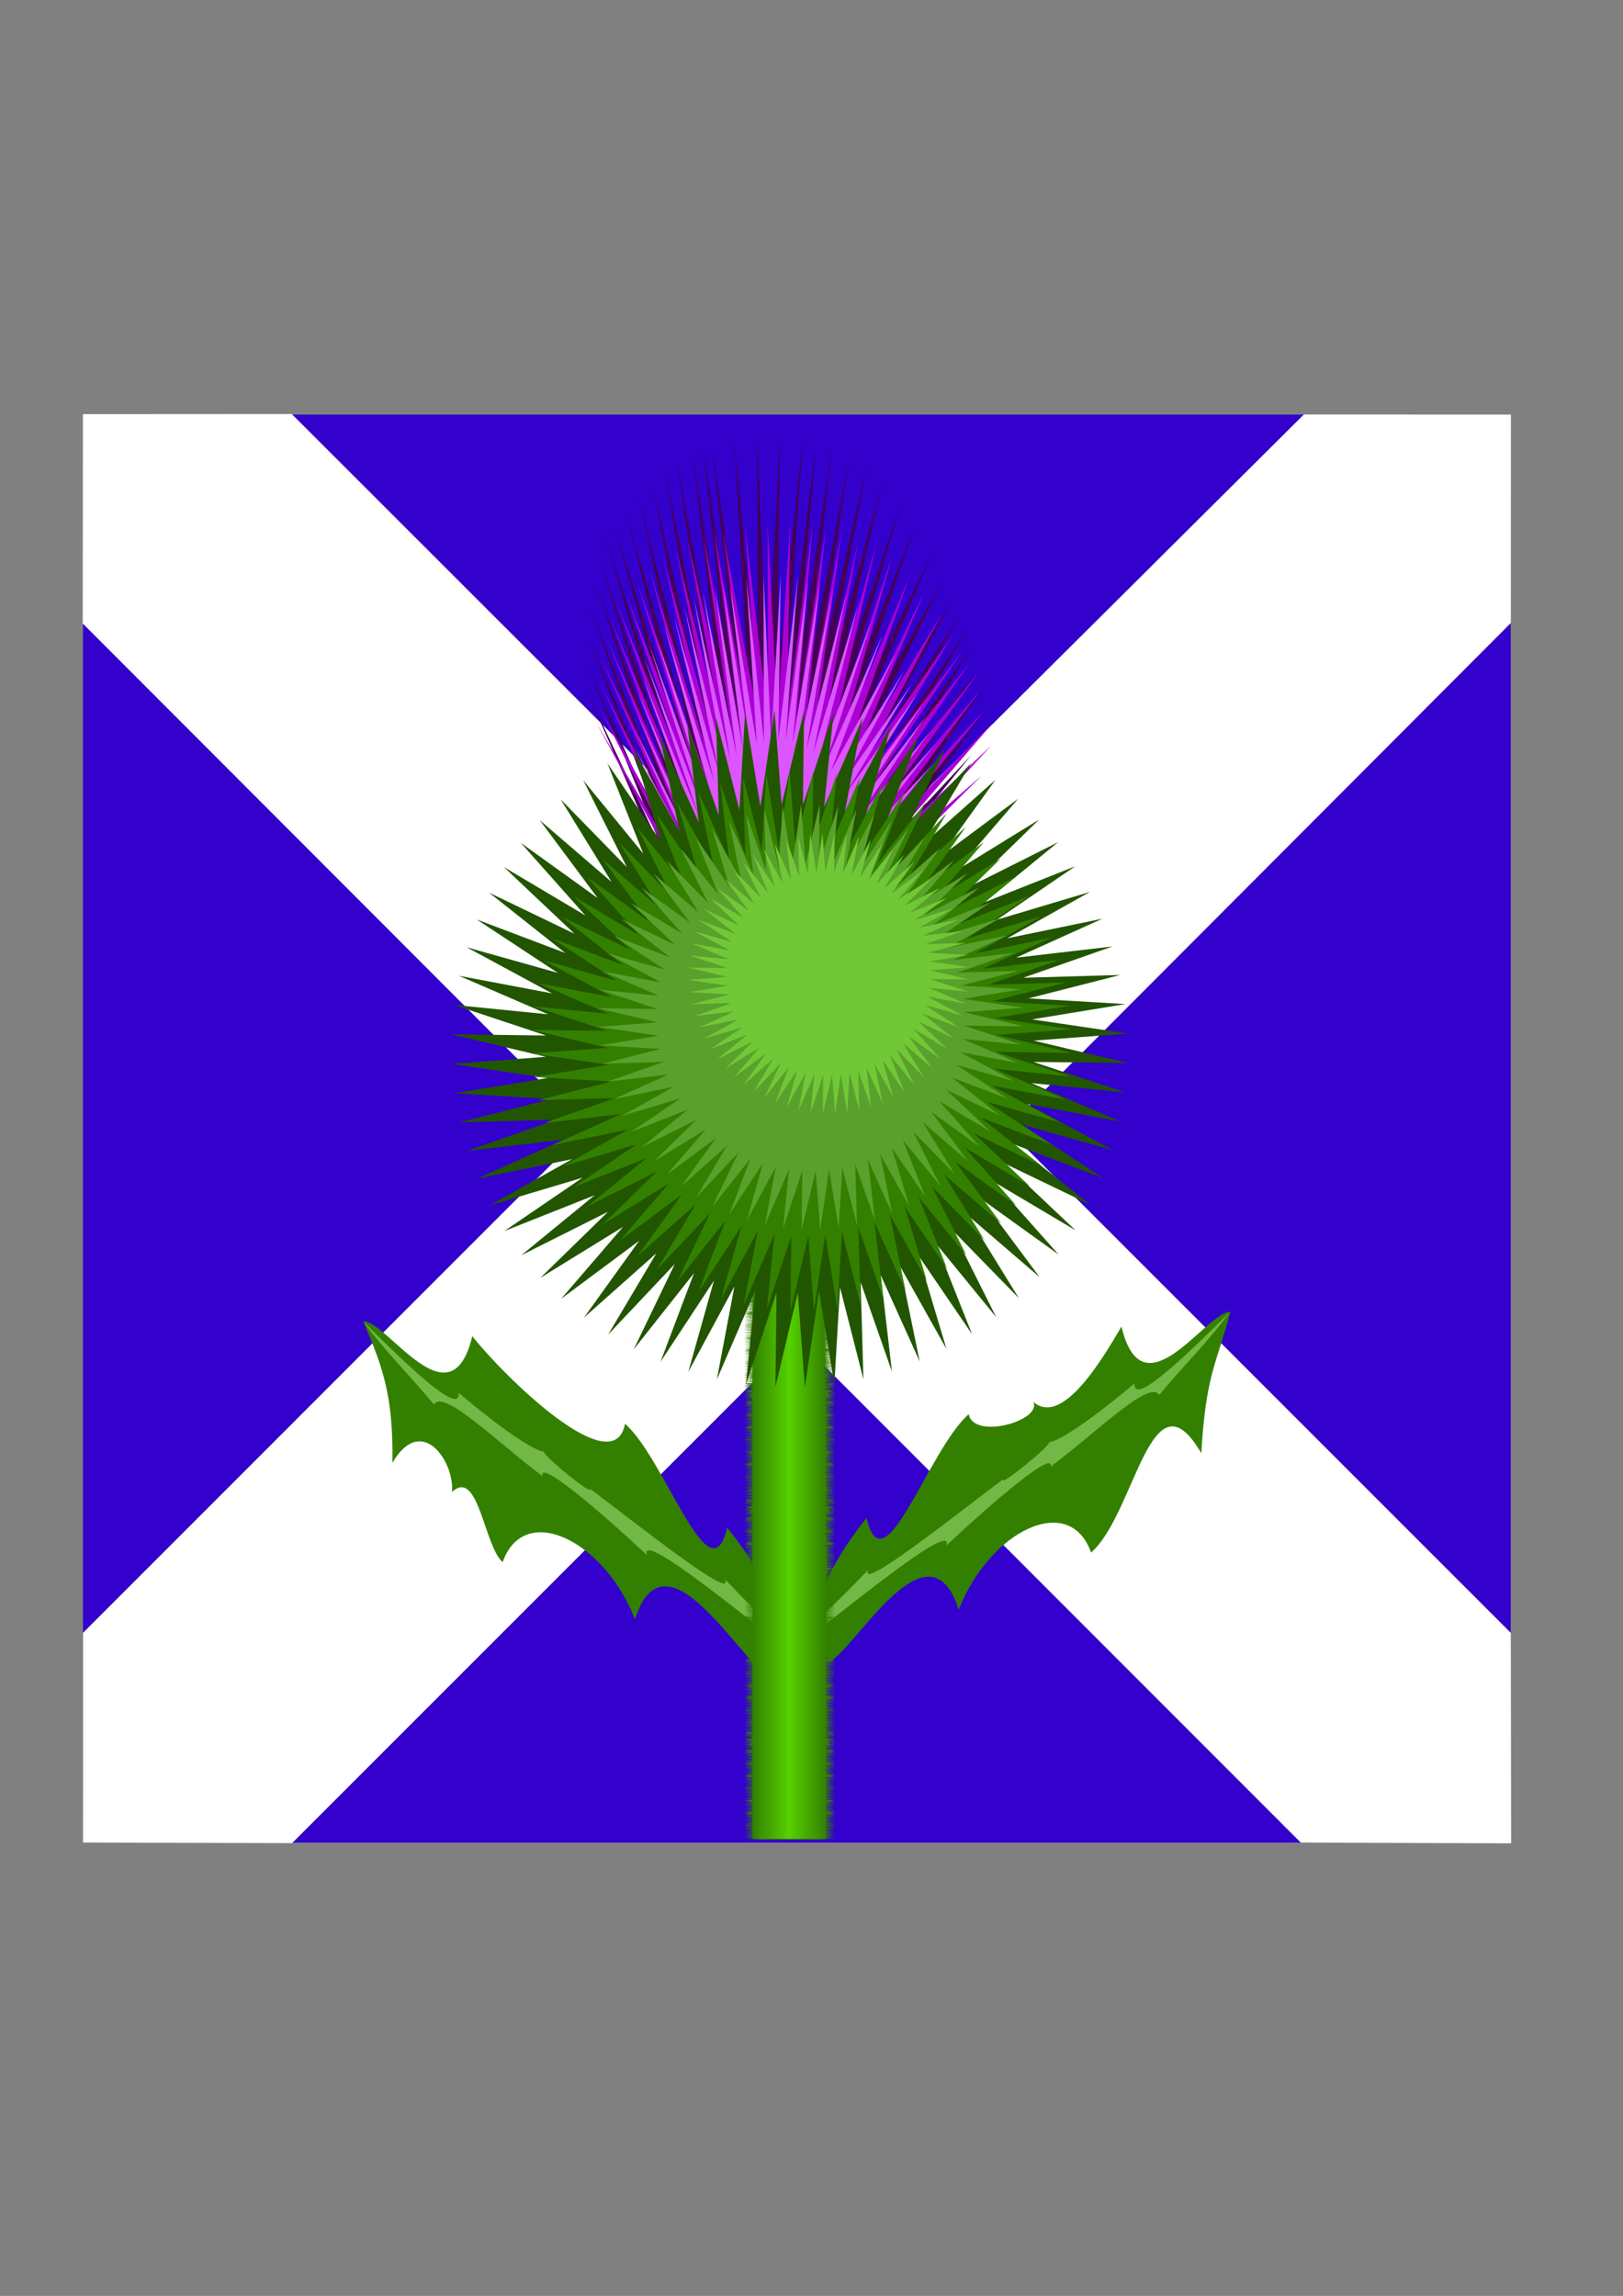
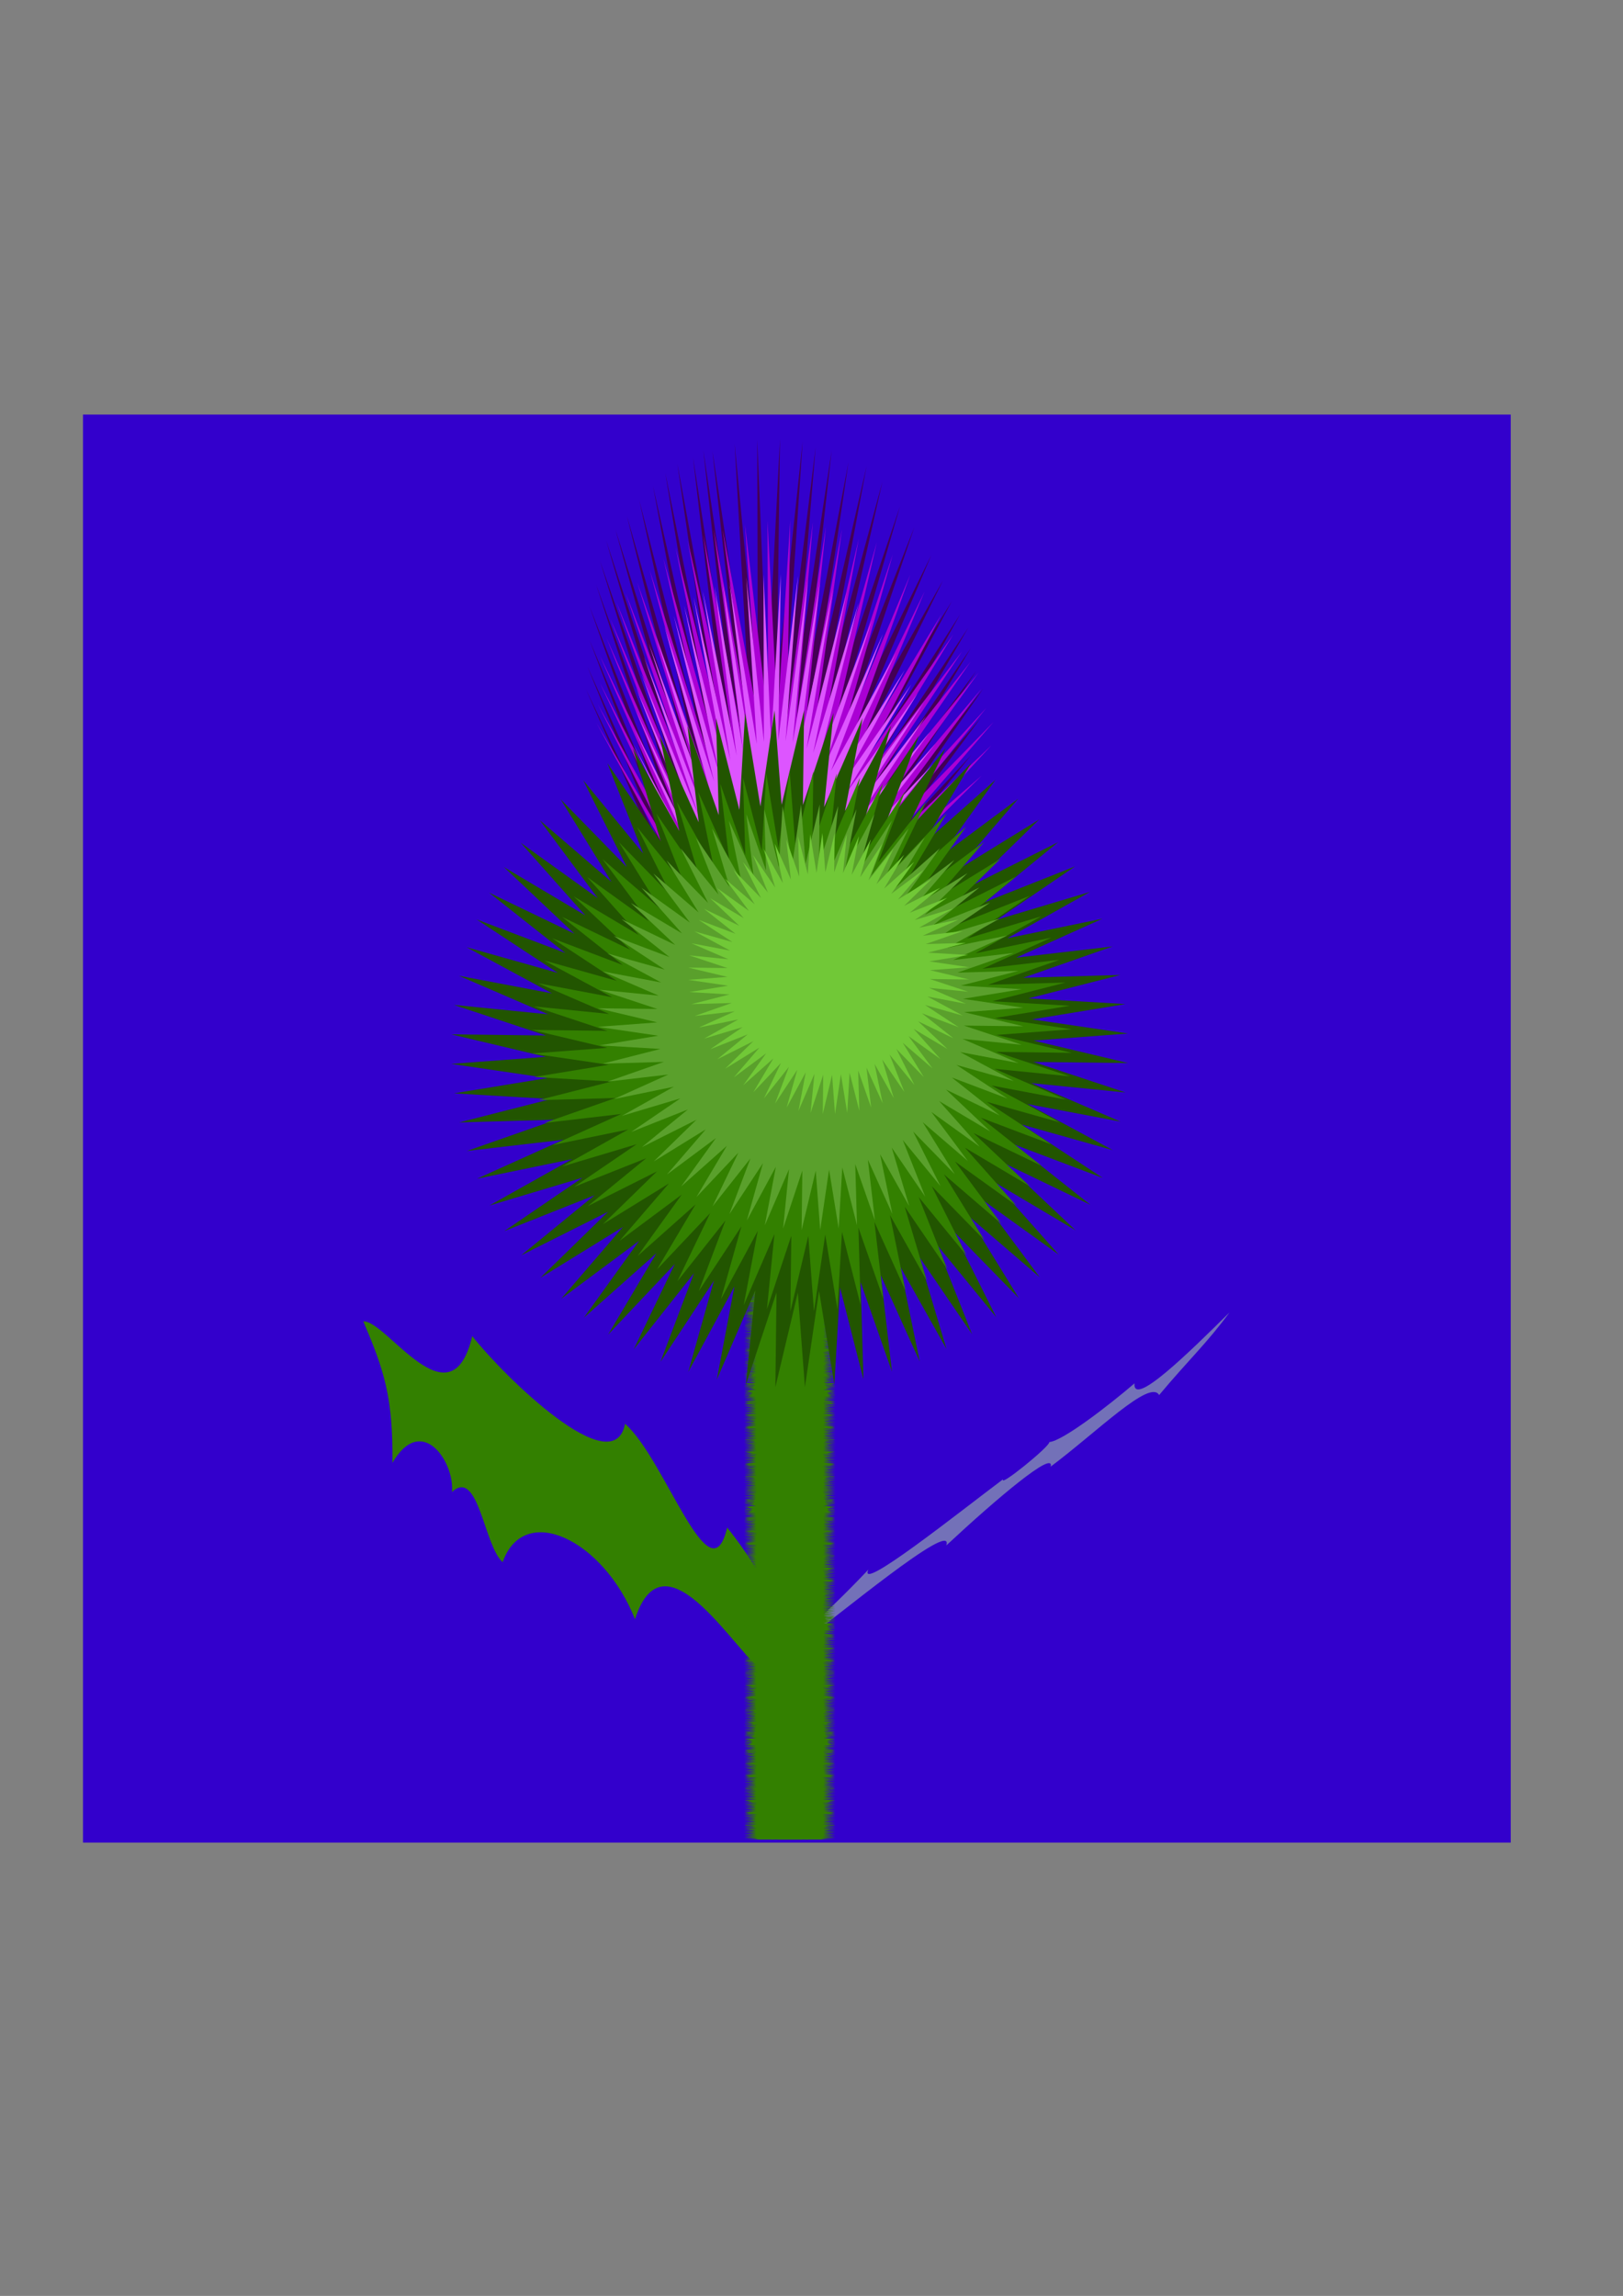
<svg xmlns="http://www.w3.org/2000/svg" viewBox="0 0 744.09 1052.4">
  <rect x="0" y="0" width="744.09" height="1052.4" fill="#808080" stroke="none" />
  <defs>
    <linearGradient id="a" y2="762.45" gradientUnits="userSpaceOnUse" x2="214.15" gradientTransform="matrix(.773 0 0 1 228.48 -35.941)" y1="762.45" x1="163.64">
      <stop offset="0" stop-color="#338000" />
      <stop offset=".5" stop-color="#56d100" />
      <stop offset="1" stop-color="#338000" />
    </linearGradient>
  </defs>
  <path d="M38.043 190.04h654.58v654.58H38.043l.003-654.58z" fill="#30c" />
-   <path d="M37.995 189.84l-.088 95.94 231.28 231.53-231.14 231.17-.011 96.14 95.881.23 231.39-231.41 231.06 231.18 96.44.32-.15-96.45-231.22-231.18 231.24-231.74.03-95.58-94.91-.02-232.49 231.22-231.53-231.41-95.785.06z" fill="#fff" />
-   <path d="M380.43 761.513c11.018-4.672 45.324-66.66 59.105-23.685 14.325-36.292 50.815-54.062 60.685-26.172 20.3-17.701 27.423-85.19 50.538-45.514 2.081-36.326 7.046-40.954 13.341-64.829-10.62-.639-40.09 48.182-49.952 6.752-8.608 14.714-27.182 46.24-40.462 34.47 4.378 8.609-27.303 17.65-29.565 5.699-18.452 16.095-38.96 81.235-46.835 47.569-21.267 26.69-30.135 50.487-16.855 65.71z" fill="#338000" />
  <path d="M370.794 750.184c9.887-6.52 67.048-54.528 63.068-41.792 22.977-21.414 49.71-43.994 47.827-36.11 21.268-15.906 45.549-40.307 49.728-32.812 13.738-16.406 21.811-23.66 32.25-37.855-18.763 18.582-44.417 43.709-43.544 32.493-11.433 9.826-32.942 26.474-39.038 26.888.423 1.882-23.452 21.224-21.155 17.036-19.333 14.463-67.126 52.612-61.799 41.43-21.923 23.236-32.276 29.66-27.337 30.722z" fill-opacity=".442" fill="#c5ff9e" />
  <path d="M350.243 765.908c-11.026-4.672-45.332-66.652-59.113-23.685-14.325-36.292-50.806-54.062-60.684-26.172-8.557-7.46-11.061-43.398-23.228-32.147 1.278-13.816-13.936-36.318-27.311-13.367.388-30.16-3.955-42.802-13.332-64.829 10.62-.639 40.082 48.182 49.943 6.752 14.67 18.6 64.812 67.688 70.036 40.169 18.452 16.095 38.951 81.235 46.826 47.569 21.267 26.69 30.135 50.487 16.863 65.71z" fill="#338000" />
-   <path d="M359.638 754.57c-9.895-6.528-67.057-54.536-63.068-41.8-22.985-21.414-49.71-43.994-47.836-36.11-21.259-15.906-45.54-40.307-49.719-32.812-13.737-16.406-21.81-23.66-32.25-37.855 18.754 18.582 44.417 43.709 43.544 32.492 11.433 9.827 32.933 26.474 39.03 26.889-.424 1.89 23.451 21.224 21.163 17.036 19.333 14.463 67.118 52.611 61.799 41.43 21.923 23.235 32.267 29.66 27.337 30.73z" fill-opacity=".442" fill="#c5ff9e" />
  <path d="M347.299 577.188l-5.984.069 6.114.613-3.92-.173-2.09-.078 5.673.847-5.984-.337 5.733.95-5.776-.26 5.612.873-5.57-.337 5.484.958-5.483.018 5.466.613-5.302.13 5.362.491-1.96.147-3.359.043 1.209.121-1.295.104 3.592.13 1.166.112-.691.043-1.788-.087-2.09-.069 1.883.277-1.96.112 4.17.224.709.095-.881.044-4.231-.234 1.96.329-1.856.069 2.193.112 1.399.095 1.036.173-2.107.017-2.668-.121.88.13-.854.017 1.476.086 3.091.484-1.234.026-3.316-.19 1.373.233-1.14.026h1.313l3.937.69-5.483.026 3.506.38-3.299.043 2.504.25-2.547.07.44.043-.293-.009 3.773.562-1.416.103-2.668-.146 1.442.233-1.321.103 2.573.104 1.287.199-2.021.12-2.003-.086.958.147-.682.043 1.433.07 2.004.319-1.943.077-1.727-.103.768.13-.664.025 1.191.06 1.9.337-3.212.026 5.086.32.31.051-5.38.026 2.125.234-1.89.043h2.356l2.876.32-5.302.146 5.362.484-5.405.405 5.535.216-5.449.07 1.503.146-1.477.086 5.025.285.415.044-.397.008-2.876-.147-2.09-.069 2.15.32-2.356.086 2.193.121 2.685.173.544.069-.622.017-4.904-.276 1.84.302-1.857.017 3.169.207 2.141.346-.786.017-4.55-.207 1.753.276-1.477.035h1.71l3.626.561-5.57-.328 5.484.958-5.483.026 5.466.605-5.302.138 5.362.483-5.405.406 5.535.225-5.423.302 5.647.302-5.776.225 2.193.112 1.209.078-3.299.043 1.71.172-1.934.018 5.086.32.457.051-3.126-.138-2.09-.078 2.902.44-2.979.07 3.497.017 2.254.337-5.984-.337 5.733.932-5.776-.25 5.612.863-5.57-.319 5.484.941-5.483.035 5.466.604-5.302.138 5.362.492-5.405.39 5.535.224-5.423.319 3.877.199-3.903.043 1.943.19-2.046.095 2.193.095 2.331.164-2.228-.104-2.09-.069 2.047.302-2.374.018 4.291.276 1.71.242-5.984-.328 2.625.423-2.392.051 2.79.018 2.71.44-5.776-.25 5.612.855-5.57-.32 5.484.95-5.483.026 5.466.613-5.302.13 5.362.5-5.405.389 5.535.216-5.423.328 5.647.285-2.21.086-3.463.052.69.069-.793.026 2.193.12.267.018 2.418.242-1.209.017-1.373-.078-2.09-.069 1.089.164-1.416.009 2.521.147 2.685.406-1.019.017-4.17-.216 1.692.276-1.459.026h1.684l3.816.63-5.776-.267 5.612.872-5.57-.32 5.484.95-5.483.026 5.466.605-5.302.138 5.362.483-5.405.406 5.535.225-5.423.302 5.647.302-5.776.225 1.13.051-1.027.018 3.17.32-3.394.034.578.026 3.627.552-2.228.026-1.96-.095.812.13-.579.008h.665l4.835.795-5.776-.268 5.612.872-5.57-.32 5.484.95-5.483.026 5.466.596-5.302.147 5.362.483-5.405.406 5.535.216-5.423.311 3.937.216-3.963.043 1.883.19-1.986.078 2.193.112 2.478.164-2.375-.12-2.09-.07 2.064.302-2.391.026 4.352.285 1.649.242-5.984-.337 2.625.423-2.392.06h2.772l2.728.45-5.776-.26 5.612.873-5.57-.32 5.484.95-5.483.026 5.466.613-5.302.13 5.362.483-5.405.406 5.535.216-5.423.31 5.647.303-2.08.078-3.593.051.605.06-.708.027 2.193.12 2.642.277h-1.27l-1.269-.06-2.09-.07 1.028.147-1.355.009 2.435.164 2.71.388-1.018.035-4.11-.233 1.727.285-1.494.034h1.727l3.773.622-5.776-.259 5.612.872-5.57-.337 5.484.967-5.483.026 5.466.596-5.302.13 5.362.5-5.405.406 5.535.216-3.782.225-1.667.008.484.043-.458.035 1.537.086 2.737.277-1.209.043-.898-.043-2.09-.078 1.21.181-1.416.052 2.193.121.647.043 1.494.216-2.21.035-2.228-.139.837.139-.854.008 1.416.087 2.961.483-2.4.06-2.003-.086.777.112-.5.018h.578l4.757.742-5.57-.336 5.484.958-5.483.017 5.466.613-5.302.13 5.362.492-1.96.147-3.359.043 1.209.12-1.295.104 3.592.13 1.166.112-.691.043-1.788-.086-2.09-.069 1.883.276-1.96.113 4.17.224.709.104-.881.043-4.231-.233 1.96.32-1.856.068 2.193.121 1.399.086 1.036.173-2.107.017-2.668-.12.88.13-.854.016 1.476.087 3.091.483-1.234.026-3.316-.19 1.373.233-1.14.035h1.313l3.937.682-5.483.026 3.506.38-3.299.043 2.504.25-2.547.07.44.043-.293-.009 3.773.561-1.416.104-2.668-.147 1.442.233-1.321.104 2.573.103 1.287.208-2.021.112-2.003-.086.958.146-.682.044 1.433.069 2.004.32-1.943.077-1.727-.104.768.13-.664.034 1.191.052 1.9.337-3.212.026 5.086.328.31.043-5.38.026 2.125.233-1.89.043h2.356l2.876.32-5.302.147 5.362.483-5.405.406 5.535.216-5.449.078 1.503.138-1.477.095 5.025.276.415.043-.397.009-2.876-.138-2.09-.078 2.15.32-2.356.086 2.193.12 2.685.173.544.07-.622.017-4.904-.277 1.84.311-1.857.009 3.169.207 2.141.345-.786.018-4.55-.208 1.753.277-1.477.034h1.71l3.626.57-5.57-.337 5.484.959-5.483.026 5.466.604-5.302.138 5.362.484-5.405.406 5.535.224-5.423.302 5.647.303-5.776.224 2.193.112 1.209.078-3.299.043 1.71.173-1.934.017 5.086.32.457.06-3.126-.147-2.09-.077 2.902.44-2.979.07 3.497.016 2.254.337-5.984-.337 5.733.933-5.776-.25 5.612.863-5.57-.32 5.484.942-5.483.034 5.466.605-5.302.138 5.362.492-5.405.389 5.535.224-5.423.32 3.877.198-3.903.052 1.943.181-2.046.095 2.193.095 2.331.164-2.228-.103-2.09-.07 2.047.303-2.374.017 4.291.276 1.71.25-5.984-.336 2.625.423-2.392.052 2.79.017 2.71.44-5.776-.25 5.612.855-5.57-.32 5.484.95-5.483.026 5.466.613-5.302.13 5.362.5-5.405.39 5.535.224-5.423.32 5.647.284-2.21.095-3.463.043.69.07-.793.025 2.193.121.267.018 2.418.241-1.209.018-1.373-.078-2.09-.07 1.089.165-1.416.008 2.521.147 2.685.406-1.019.017-4.17-.216 1.692.277-1.459.026h1.684l3.816.63-5.776-.268 5.612.881-5.57-.328 5.484.95-5.483.026 5.466.604-5.302.138 5.362.484-5.405.406 5.535.224-5.423.302 5.647.303-5.776.224 1.13.052-1.027.017 3.17.32-3.394.034.578.026 3.627.553-2.228.043-1.96-.104.812.138-.579.01h.665l4.835.785-5.776-.26 5.612.873-5.57-.32 5.484.95-5.483.026 5.466.596-5.302.147 5.362.483-5.405.406 5.535.216-5.423.31 3.937.217-3.963.043 1.883.19-1.986.069 2.193.12 2.478.156-2.375-.112-2.09-.078 2.064.311-2.391.026 4.352.276 1.649.25-5.984-.336 2.625.423-2.392.06h2.772l2.728.45-5.776-.26 5.612.873-5.57-.32 5.484.941-5.483.035 5.466.613-5.302.13 5.362.474-5.405.415 5.535.216-5.423.302 5.647.31-2.08.07-3.593.06.605.06-.708.027 2.193.12 2.642.277h-1.27l-1.269-.06-2.09-.078 1.028.146-1.355.018 2.435.164 2.71.388-1.018.026-4.11-.224 1.727.285-1.494.034h1.727l3.773.622-5.776-.26 5.612.873-5.57-.337 5.484.959-5.483.034 5.466.596-5.302.13 5.362.5-5.405.406 5.535.216-5.423.302 5.647.311-5.776.216 2.193.12 3.315.2-5.405.077.25.026h-.474l1.286.078 4.611.457-.354.018-3.126-.147-2.09-.07 1.944.294-2.02.044h2.374l3.376.509-5.984-.337 5.733.95-5.776-.268 5.612.872-5.57-.328 5.484.959-5.483.017 5.466.604-5.302.139 5.362.492-1.96.147-3.359.043 1.209.112-1.295.104 3.592.13 1.166.12-.691.043-1.788-.086-2.09-.078 1.883.276-1.96.121 4.17.216.709.104-.881.043-4.231-.233 1.96.32-1.856.077 2.193.112 1.399.087 1.036.172-2.107.018-2.668-.113.88.13-.854.009 1.476.095 3.091.474-1.234.035-3.316-.19 1.373.233-1.14.026h1.313l3.937.682-5.483.035 3.506.38-3.299.043 2.504.242-2.547.077.44.043-.293-.017 3.773.57-1.416.104-2.668-.147 1.442.233-1.321.104 2.573.095 1.287.207-2.021.112-2.003-.086.958.147-.682.043 1.433.077 2.004.32-1.943.07-1.727-.105.768.139-.664.025 1.191.06 1.9.338-3.212.026 5.086.32.31.042-5.38.026 2.125.233-1.89.043h2.356l2.876.329-5.302.138 5.362.483-5.405.406 5.535.225-5.449.069 1.503.146-1.477.087 5.025.276.415.043-.397.018-2.876-.147-2.09-.07 2.15.32-2.356.087 2.193.112 2.685.172.544.078-.622.017-4.904-.276 1.84.302-1.857.018 3.169.198 2.141.354-.786.009-4.55-.199 1.753.277-1.477.026h1.71l3.626.57-5.57-.337 5.484.967-5.483.026 5.466.595-5.302.147 5.362.484-5.405.406 5.535.215-5.423.303 5.647.31-5.776.216 2.193.121 1.209.07-3.299.043 1.71.172-1.934.018 5.086.319.457.06-3.126-.146-2.09-.07 2.902.432-2.979.078 3.497.009 2.254.336-5.984-.336 5.733.932-5.776-.242 5.612.855-5.57-.32 5.484.95-5.483.026 5.466.614-5.302.13 5.362.491-5.405.397 5.535.216-5.423.32 3.877.207-3.903.043 1.943.19-2.046.087 2.193.103 2.331.156-2.228-.095-2.09-.078 2.047.31-2.374.01 4.291.276 1.71.25-5.984-.337 2.625.423-2.392.06 2.79.018 2.71.432-5.776-.25 5.612.863-5.57-.32 5.484.942-5.483.034 5.466.613-5.302.13 5.362.492-5.405.397 5.535.216-5.423.32 5.647.293-2.21.086-3.463.044.69.069-.793.034 2.193.112.267.018 2.418.25-1.209.009-1.373-.07-2.09-.068 1.089.155-1.416.017 2.521.147 2.685.406-1.019.017-4.17-.224 1.692.276-1.459.035h1.684l3.816.621-5.776-.259 5.612.872-5.57-.32 5.484.95-5.483.027 5.466.595-5.302.147 5.362.484-5.405.405 5.535.216-5.423.311 5.647.302-5.776.216 1.13.06-1.027.018 3.17.32-3.394.025.578.026 3.627.562-2.228.043-1.96-.104.812.13-.579.017h.665l4.835.786-5.776-.268 5.612.88-5.57-.319 5.484.941-5.483.026 5.466.605-5.302.147 5.362.474-5.405.406 5.535.225-5.423.302 3.937.216-3.963.043 1.883.19-1.986.078 2.193.112 2.478.164-2.375-.12-2.09-.07 2.064.302-2.391.035 4.352.276 1.649.242-5.984-.328 2.625.423-2.392.052h2.772l2.728.457-5.776-.267 5.612.872-5.57-.32 5.484.95-5.483.026 5.466.613-5.302.13 5.362.483-5.405.406 5.535.216-5.423.31 5.647.303-2.08.078-3.593.051.605.06-.708.035 2.193.113 2.642.276h-1.27l-1.269-.06-2.09-.07 1.028.147-1.355.017 2.435.156 2.71.397-1.018.026-4.11-.233 1.727.293-1.494.026h1.727l3.773.63-5.776-.267 5.612.872-5.57-.328 5.484.958-5.483.026 5.466.596-5.302.138 5.362.492-5.405.406 5.535.225-5.423.302 5.647.302-5.776.225 2.193.112 3.877.25-6.191.06 5.086.303.164.026-5.026.06 2.254.216-2.228.06h2.815l3.273.337-3.92-.172-2.09-.078 5.673.846-5.984-.336 5.733.95-5.776-.26 5.612.872-5.57-.336 5.484.958-5.483.017 5.466.613-5.302.13 5.362.492-1.96.147-3.359.043 1.209.121-1.295.095 3.592.138 1.166.112-.691.044-1.788-.087-2.09-.069 1.883.276-1.96.113 4.17.224.709.095-.881.043-4.231-.233 1.96.32-1.856.077 2.193.113 1.399.095 1.036.172-2.107.009-2.668-.112.88.13-.854.016 1.476.087 3.091.483-1.234.026-3.316-.19 1.373.233-1.14.026h1.313l3.937.691-5.483.026 3.506.38-3.299.043 2.504.25-2.547.07.44.043-.293-.017 3.773.57-1.416.103-2.668-.147 1.442.233-1.321.104 2.573.104 1.287.198-2.021.121-2.003-.086.958.147-.682.043 1.433.069 2.004.32-1.943.077-1.727-.104.768.13-.664.026 1.191.06 1.9.337-3.212.026 5.086.32.31.043-5.38.034 2.125.233-1.89.043h2.356l2.876.32-5.302.147 5.362.475-5.405.414 5.535.216-5.449.069 1.503.147-1.477.086 5.025.276.415.052-.397.009-2.876-.147-2.09-.069 2.15.32-2.356.086 2.193.12 2.685.173.544.07-.622.017-4.904-.277 1.84.303-1.857.017 3.169.207 2.141.346-.786.017-4.55-.207 1.753.276-1.477.034h1.71l3.626.562-5.57-.328 5.484.958-5.483.026 5.466.596-5.302.147 5.362.483-5.405.406 5.535.216-5.423.31 5.647.303-5.776.224 2.193.113 1.209.069-3.299.051 1.71.173-1.934.009 5.086.328.457.052-3.126-.147-2.09-.07 2.902.441-2.979.07 3.497.017 2.254.328-5.984-.328 5.733.932-5.776-.25 5.612.855-5.57-.32 5.484.95-5.483.026 5.466.613-5.302.13 5.362.5-5.405.389 5.535.224-5.423.32 3.877.198-3.903.044 1.943.19-2.046.086 2.193.103 2.331.164-2.228-.103-2.09-.078 2.047.311-2.374.017 4.291.277 1.71.241-5.984-.336 2.625.423-2.392.06 2.79.017 2.71.432-5.776-.242 5.612.855-5.57-.32 5.484.95-5.483.026 5.466.614-5.302.129 5.362.492-5.405.397 5.535.216-5.423.32 5.647.293-2.21.087-3.463.043.69.078-.793.025 2.193.121.267.009 2.418.25-1.209.018-1.373-.078-2.09-.07 1.089.156-1.416.018 2.521.146 2.685.406-1.019.017-4.17-.224 1.692.276-1.459.035h1.684l3.816.622-5.776-.26 5.612.873-5.57-.32 5.484.95-5.483.026 5.466.596-5.302.146 5.362.484-5.405.406 5.535.216-5.423.31 5.647.303-5.776.216 1.13.06-1.027.017 3.17.32-3.394.026.578.034 3.627.553-2.228.043-1.96-.104.812.13-.579.017h.665l4.835.786-5.776-.26 5.612.873-5.57-.32 5.484.942-5.483.034 5.466.596-5.302.147 5.362.475-5.405.406 5.535.224-5.423.302 3.937.216-3.963.052 1.883.181-1.986.078 2.193.112 2.478.164-2.375-.12-2.09-.07 2.064.303-2.391.034 4.352.276 1.649.242-5.984-.328 2.625.423-2.392.052h2.772l2.728.458-5.776-.268 5.612.872-5.57-.32 5.484.95-5.483.026 5.466.613-5.302.13 5.362.483-5.405.406 5.535.225-5.423.302 5.647.302-2.08.078-3.593.06.605.052-.708.035 2.193.112 2.642.276h-1.27l-1.269-.06-2.09-.07 1.028.148-1.355.017 2.435.155 2.71.397-1.018.026-4.11-.233 1.727.294-1.494.026h1.727l3.773.63-5.776-.268 5.612.872-5.57-.328 5.484.959-5.483.026 5.466.595-5.302.139 5.362.492-5.405.406 5.535.215-5.423.311 5.647.303-5.258.207h-.415l.087.017h-.19l.544.026 3.522.345-2.296.035-1.563-.06.44.069h-.768l1.373.094 3.255.475-1.606.044-3.005-.173 1.27.207-1.037.026h1.209l4.291.717-5.776-.268 5.612.872-5.57-.328 5.484.958-5.483.018 5.466.604-5.302.138 5.362.492-1.96.147-3.359.043 1.209.113-1.295.103 3.592.13 1.166.12-.691.044-1.788-.086-2.09-.078 1.883.276-1.96.121 4.17.216.709.104-.881.043-4.231-.233 1.96.319-1.856.078 2.193.112 1.399.086 1.036.182-2.107.008-2.668-.112.88.13-.854.017 1.476.086 3.091.475-1.234.035-3.316-.19 1.373.233-1.14.026h1.313l3.937.682-5.483.034 3.506.38-3.299.043 2.504.242-2.547.078.44.043-.293-.017 3.773.57-1.416.103-2.668-.146 1.442.233-1.321.103 2.573.095 1.287.208-2.021.12-2.003-.095.958.147-.682.043 1.433.078 2.004.32-1.943.069-1.727-.095.768.13-.664.025 1.191.06 1.9.337-3.212.026 5.086.32.31.043-5.38.026 2.125.233-1.89.052h2.348l2.884.32-5.302.146 5.362.475-5.405.406 5.535.224-5.449.07 1.503.146-1.477.086 5.025.277.415.043-.397.017-2.876-.147-2.09-.069 2.15.32-2.356.086 2.193.112 2.685.182.544.069-.622.017-4.904-.276 1.84.302-1.857.017 3.169.199 2.141.354-.786.009-4.55-.199 1.753.276-1.477.026h1.71l3.626.57-5.57-.337 5.484.967-5.483.026 5.466.596-5.302.147 5.362.483-5.405.406 5.535.216-5.423.311 5.647.302-5.776.216 2.193.121 1.209.069-3.299.043 1.71.173-1.934.017 5.086.32.457.06-3.126-.147-2.09-.069 2.902.432-2.979.078 3.497.008 2.254.337-5.984-.337 5.733.933-5.776-.242 5.612.855-5.57-.32 5.484.95-5.483.026 5.466.613-5.302.13 5.362.492-5.405.397 5.535.216-5.423.32 3.877.207-3.903.043 1.943.19-2.046.086 2.193.104 2.331.155-2.228-.095-2.09-.077 2.047.31-2.374.009 4.291.276 1.71.25-5.984-.336 2.625.423-2.392.06 2.79.018 2.71.432-5.776-.25 5.612.863-5.57-.32 5.484.941-5.483.035 5.466.613-5.302.13 5.362.492-5.405.397 5.535.216-5.423.32 5.647.293-2.21.086-3.463.043.69.07-.793.034 2.193.112.267.017 2.418.25-1.209.01-1.373-.07-2.09-.077 1.089.164-1.416.017 2.521.147 2.685.406-1.019.008-4.17-.216 1.692.277-1.459.034h1.684l3.816.622-5.776-.26 5.612.873-5.57-.32 5.484.942-5.483.034 5.466.596-5.302.147 5.362.475-5.405.414 5.535.216-5.423.302 5.647.311-5.776.216 1.13.06-1.027.009 3.17.328-3.394.026.578.026 3.627.553-2.228.034-1.96-.104.812.13-.579.017h.665l4.835.786-5.776-.268 5.612.881-5.57-.32 5.484.942-5.483.034 5.466.596-5.302.147 5.362.475-5.405.406 5.535.224-5.423.302 3.937.216-3.963.052 1.883.181-1.986.078 2.193.112 2.478.164-2.375-.12-2.09-.07 2.064.303-2.391.034 4.352.277 1.649.241-5.984-.328 2.625.423-2.392.052h2.772l2.728.458-5.776-.268 5.612.872-5.57-.32 5.484.95-5.483.026 5.466.613-5.302.13 5.362.484-5.405.405 5.535.216-5.423.311 5.647.302-2.08.078-3.593.052.605.06-.708.035 2.193.112 2.642.276h-1.27l-1.269-.06-2.09-.07 1.028.148-1.355.008 2.435.164 2.71.397-1.018.026-4.11-.233 1.727.294-1.494.026h1.727l3.773.63-5.776-.268 5.612.873-5.57-.329 5.484.959-5.483.026 5.466.596-5.302.138 5.362.492-5.405.406 5.535.216-5.423.31 5.647.303-5.776.224 2.193.112 3.877.25-6.191.053 5.086.31 1.459.216-6.295.147 12.365.026-.13.043h1.028l.207-.043h1.58l-.077.043 5.75-.008 5.76.008-.104-.043h1.589l.207.043h1.019l-.12-.043 12.381-.026-6.32-.147 1.485-.216 5.086-.31-6.217-.052 3.903-.25 2.167-.113-5.777-.224 5.673-.303-5.44-.31 5.527-.216-5.38-.406 5.336-.492-5.293-.138 5.483-.596-5.509-.026 5.483-.959-5.569.329 5.613-.873-5.777.268 3.773-.63h1.753l-1.502-.026 1.735-.294-4.127.233-1.028-.026 2.712-.397 2.46-.164-1.355-.008 1.028-.147-2.107.069-1.278.06h-1.27l2.755-.276 2.08-.112-.681-.035.604-.06-3.635-.052-2.064-.078 5.673-.302-5.44-.31 5.527-.217-5.38-.405 5.336-.484-5.293-.13 5.483-.613-5.509-.026 5.483-.95-5.569.32 5.613-.872-5.777.268 2.755-.458h2.771l-2.4-.052 2.633-.423-6.01.328 1.65-.241 4.378-.277-2.4-.034 2.072-.303-2.107.07-2.358.12 2.479-.164 2.167-.112-1.96-.078 1.882-.18-3.99-.053 3.964-.216-5.44-.302 5.527-.224-5.38-.406 5.336-.475-5.293-.147 5.483-.596-5.509-.034 5.483-.941-5.569.32 5.613-.882-5.777.268 4.844-.786h.682l-.578-.017.811-.13-1.986.104-2.227-.034 3.652-.536.579-.043-3.42-.026 3.195-.328-1.045-.009 1.123-.06-5.777-.216 5.673-.31-5.44-.303 5.527-.216-5.38-.414 5.336-.475-5.293-.147 5.483-.596-5.509-.034 5.483-.942-5.569.32 5.613-.872-5.777.259 3.842-.63h1.684l-1.476-.026 1.71-.277-4.197.216-1.019-.008 2.694-.406 2.539-.147-1.416-.017 1.088-.164-2.107.077-1.382.07-1.183-.01 2.392-.25.294-.017 2.167-.112-.786-.035.708-.069-3.506-.043-2.193-.086 5.673-.294-5.44-.32 5.527-.215-5.38-.397 5.336-.493-5.293-.13 5.483-.612-5.509-.035 5.483-.94-5.569.319 5.613-.864-5.777.25 2.737-.44 2.79-.008-2.401-.06 2.633-.424-6.01.337 1.693-.25 4.335-.277-2.375-.009 2.047-.31-2.107.077-2.21.095 2.33-.155 2.168-.104-2.038-.086 1.96-.19-3.92-.043 3.894-.208-5.44-.319 5.527-.216-5.38-.397 5.336-.492-5.293-.13 5.483-.613-5.509-.026 5.483-.95-5.569.32 5.613-.855-5.777.242 5.76-.933-6.01.337 2.253-.337 3.523-.008-3.005-.078 2.928-.432-2.107.07-3.109.146.458-.06 5.086-.32-1.935-.017 1.71-.173-3.298-.043 1.209-.069 2.167-.12-5.777-.217 5.673-.31-5.44-.303 5.527-.216-5.38-.406 5.336-.483-5.293-.147 5.483-.596-5.509-.026 5.483-.967-5.569.337 3.635-.57h1.727l-1.502-.026 1.753-.276-4.542.199-.795-.01 2.15-.353 3.187-.199-1.857-.017 1.84-.302-4.922.276-.63-.017.543-.07 2.712-.18 2.167-.113-2.331-.086 2.15-.32-2.107.07-2.884.146-.398-.017.424-.043 5.042-.277-1.476-.086 1.502-.147-5.466-.069 5.527-.224-5.38-.406 5.336-.484-5.293-.138 2.893-.32h2.357l-1.917-.051 2.15-.233-5.379-.026.31-.043 5.087-.32-3.23-.026 1.9-.336 1.183-.06-.665-.027.768-.13-1.726.096-1.943-.07 1.986-.319 1.476-.078-.708-.043.959-.147-2.004.095-2.02-.12 1.312-.208 2.548-.095-1.313-.103 1.46-.233-2.669.146-1.424-.12 3.782-.553-.32.017.44-.043-2.547-.078 2.53-.242-3.298-.043 3.505-.38-5.509-.034 3.947-.682h1.33l-1.15-.026 1.356-.233-3.315.19-1.226-.035 3.065-.475 1.52-.086-.872-.017.872-.13-2.668.112-2.107-.008 1.062-.182 1.399-.086 2.167-.112-1.83-.078 1.96-.32-4.258.234-.872-.043.726-.104 4.17-.216-1.96-.12 1.883-.277-2.107.078-1.796.086-.691-.043 1.191-.121 3.567-.13-1.27-.103 1.21-.113-3.36-.043-1.96-.147 5.336-.492-5.293-.138 5.483-.604-5.509-.018 5.483-.958-5.569.328 5.613-.872-5.777.268 4.317-.717h1.21l-1.046-.026 1.278-.207-3.022.173-1.606-.044 3.273-.483 1.373-.086h-.769l.44-.07-1.588.06-2.297-.034 3.566-.345.5-.035h-.163l.086-.008h-.44l-5.259-.207 5.673-.303-5.44-.31 5.527-.216-5.38-.406 5.336-.501-5.293-.13 5.483-.595-5.509-.026 5.483-.959-5.569.328 5.613-.872-5.777.26 3.773-.622h1.753l-1.502-.026 1.735-.294-4.127.233-1.028-.026 2.712-.397 2.46-.164-1.355-.008 1.028-.147-2.107.069-1.278.06h-1.27l2.755-.276 2.08-.112-.681-.035.604-.06-3.635-.052-2.064-.078 5.673-.302-5.44-.31 5.527-.217-5.38-.406 5.336-.483-5.293-.13 5.483-.613-5.509-.026 5.483-.95-5.569.32 5.613-.872-5.777.268 2.755-.458h2.771l-2.4-.052 2.633-.423-6.01.328 1.65-.242 4.378-.276-2.4-.034 2.072-.303-2.107.07-2.358.12 2.479-.164 2.167-.112-1.96-.078 1.882-.19-3.99-.043 3.964-.216-5.44-.302 5.527-.224-5.38-.406 5.336-.484-5.293-.138 5.483-.604-5.509-.026 5.483-.941-5.569.319 5.613-.88-5.777.267 4.844-.786h.682l-.578-.017.811-.13-1.986.104-2.227-.043 3.652-.544.579-.043-3.42-.026 3.195-.32-1.045-.017 1.123-.06-5.777-.216 5.673-.302-5.44-.311 5.527-.216-5.38-.406 5.336-.484-5.293-.146 5.483-.596-5.509-.026 5.483-.95-5.569.32 5.613-.873-5.777.26 3.842-.622h1.684l-1.476-.035 1.71-.276-4.197.224-1.019-.017 2.694-.406 2.539-.146-1.416-.018 1.088-.155-2.107.069-1.382.078-1.183-.018 2.392-.25.294-.017 2.167-.113-.786-.025.708-.078-3.506-.043-2.193-.087 5.673-.293-5.44-.32 5.527-.216-5.38-.397 5.336-.492-5.293-.13 5.483-.613-5.509-.025 5.483-.95-5.569.32 5.613-.856-5.777.242 2.737-.432 2.79-.017-2.401-.06 2.633-.423-6.01.336 1.693-.25 4.335-.276-2.375-.009 2.047-.31-2.107.077-2.21.103 2.33-.164 2.168-.103-2.038-.087 1.96-.19-3.92-.043 3.894-.198-5.44-.328 5.527-.216-5.38-.389 5.336-.5-5.293-.13 5.483-.613-5.509-.026 5.483-.95-5.569.32 5.613-.855-5.777.25 5.76-.932-6.01.328 2.253-.328 3.523-.018-3.005-.077 2.928-.432-2.107.069-3.109.147.458-.06 5.086-.32-1.935-.009 1.71-.181-3.298-.043 1.209-.07 2.167-.12-5.777-.216 5.673-.302-5.44-.311 5.527-.216-5.38-.406 5.336-.483-5.293-.147 5.483-.596-5.509-.026 5.483-.967-5.569.337 3.635-.57h1.727l-1.502-.026 1.753-.276-4.542.207-.795-.017 2.15-.346 3.187-.207-1.857-.017 1.84-.303-4.922.277-.63-.017.543-.07 2.712-.18 2.167-.113-2.331-.087 2.15-.319-2.107.07-2.884.146-.398-.017.424-.044 5.042-.276-1.476-.086 1.502-.147-5.466-.07 5.527-.215-5.38-.414 5.336-.475-5.293-.147 2.893-.32h2.357l-1.917-.043 2.15-.233-5.379-.034.31-.044 5.087-.32-3.23-.025 1.9-.337 1.183-.06-.665-.026.768-.13-1.726.095-1.943-.069 1.986-.32 1.476-.068-.708-.052.959-.138-2.004.086-2.02-.12 1.312-.2 2.548-.103-1.313-.104 1.46-.233-2.669.147-1.424-.12 3.782-.553-.32.017.44-.043-2.547-.07 2.53-.25-3.298-.043 3.505-.38-5.509-.026 3.947-.69h1.33l-1.15-.027 1.356-.233-3.315.19-1.226-.034 3.065-.475 1.52-.087-.872-.017.872-.13-2.668.113-2.107-.009 1.062-.181 1.399-.086 2.167-.113-1.83-.077 1.96-.32-4.258.233-.872-.043.726-.103 4.17-.216-1.96-.113 1.883-.276-2.107.07-1.796.086-.691-.044 1.191-.112 3.567-.138-1.27-.095 1.21-.12-3.36-.044-1.96-.147 5.336-.492-5.293-.13 5.483-.613-5.509-.017 5.483-.958-5.569.336 5.613-.88-5.777.267 5.76-.95-6.01.337 5.699-.846-2.107.078-3.92.172 3.29-.336h2.814l-2.227-.06 2.253-.217-5.051-.06.19-.026 5.086-.31-6.217-.053 3.903-.25 2.167-.112-5.777-.225 5.673-.302-5.44-.31 5.527-.217-5.38-.406 5.336-.492-5.293-.138 5.483-.596-5.509-.026 5.483-.958-5.569.328 5.613-.872-5.777.259 3.773-.622h1.753l-1.502-.026 1.735-.293-4.127.233-1.028-.035 2.712-.388 2.46-.164-1.355-.009 1.028-.147-2.107.07-1.278.06h-1.27l2.755-.276 2.08-.121-.681-.026.604-.06-3.635-.052-2.064-.078 5.673-.302-5.44-.311 5.527-.216-5.38-.406 5.336-.483-5.293-.13 5.483-.613-5.509-.026 5.483-.95-5.569.32 5.613-.872-5.777.259 2.755-.45h2.771l-2.4-.06 2.633-.414-6.01.328 1.65-.242 4.378-.276-2.4-.035 2.072-.302-2.107.07-2.358.12 2.479-.164 2.167-.112-1.96-.078 1.882-.19-3.99-.043 3.964-.216-5.44-.302 5.527-.225-5.38-.406 5.336-.483-5.293-.138 5.483-.605-5.509-.026 5.483-.95-5.569.32 5.613-.872-5.777.268 4.844-.786h.682l-.578-.017.811-.13-1.986.104-2.227-.052 3.652-.535.579-.044-3.42-.026 3.195-.319-1.045-.017 1.123-.06-5.777-.217 5.673-.31-5.44-.303 5.527-.216-5.38-.414 5.336-.475-5.293-.147 5.483-.595-5.509-.035 5.483-.941-5.569.32 5.613-.873-5.777.26 3.842-.622h1.684l-1.476-.035 1.71-.276-4.197.216-1.019-.01 2.694-.405 2.539-.147-1.416-.017 1.088-.164-2.107.078-1.382.069-1.183-.009 2.392-.25.294-.018 2.167-.112-.786-.034.708-.07-3.506-.043-2.193-.086 5.673-.294-5.44-.319 5.527-.216-5.38-.397 5.336-.492-5.293-.13 5.483-.613-5.509-.034 5.483-.942-5.569.32 5.613-.864-5.777.25 2.737-.44 2.79-.008-2.401-.06 2.633-.424-6.01.337 1.693-.25 4.335-.277-2.375-.017 2.047-.302-2.107.069-2.21.104 2.33-.156 2.168-.103-2.038-.087 1.96-.19-3.92-.043 3.894-.207-5.44-.32 5.527-.216-5.38-.397 5.336-.492-5.293-.13 5.483-.613-5.509-.025 5.483-.95-5.569.32 5.613-.856-5.777.242 5.76-.932-6.01.336 2.253-.336 3.523-.009-3.005-.078 2.928-.431-2.107.069-3.109.146.458-.06 5.086-.32-1.935-.017 1.71-.172-3.298-.044 1.209-.069 2.167-.12-5.777-.216 5.673-.311-5.44-.303 5.527-.215-5.38-.415 5.336-.475-5.293-.147 5.483-.595-5.509-.035 5.483-.958-5.569.336 3.635-.57h1.727l-1.502-.025 1.753-.277-4.542.199-.795-.009 2.15-.354 3.187-.198-1.857-.018 1.84-.31-4.922.276-.63-.009.543-.078 2.712-.172 2.167-.112-2.331-.087 2.15-.328-2.107.078-2.884.147-.398-.018.424-.043 5.042-.276-1.476-.087 1.502-.146-5.466-.078 5.527-.216-5.38-.406 5.336-.483-5.293-.147 2.893-.32h2.357l-1.917-.043 2.15-.233-5.379-.026.31-.043 5.087-.32-3.23-.034 1.9-.328 1.183-.06-.665-.026.768-.139-1.726.104-1.943-.069 1.986-.32 1.476-.077-.708-.043.959-.147-2.004.086-2.02-.112 1.312-.207 2.548-.104-1.313-.095 1.46-.233-2.669.147-1.424-.121 3.782-.553-.32.017.44-.043-2.547-.077 2.53-.25-3.298-.044 3.505-.371-5.509-.035 3.947-.682h1.33l-1.15-.026 1.356-.233-3.315.181-1.226-.026 3.065-.483 1.52-.086-.872-.01.872-.137-2.668.12-2.107-.017 1.062-.172 1.399-.087 2.167-.12-1.83-.07 1.96-.32-4.258.234-.872-.043.726-.104 4.17-.216-1.96-.12 1.883-.277-2.107.078-1.796.086-.691-.043 1.191-.12 3.567-.13-1.27-.104 1.21-.112-3.36-.043-1.96-.147 5.336-.501-5.293-.13 5.483-.613-5.509-.008 5.483-.967-5.569.336 5.613-.872-5.777.26 5.76-.942-6.01.337 3.402-.51h2.374l-2.02-.051 1.943-.285-2.107.069-3.135.147-.354-.018 4.611-.466 1.313-.069h-.475l.25-.026-5.405-.078 3.316-.198 2.167-.121-5.777-.216 5.673-.31-5.44-.303 5.527-.216-5.38-.414 5.336-.493-5.293-.13 5.483-.595-5.509-.034 5.483-.959-5.569.337 5.613-.872-5.777.259 3.773-.63h1.753l-1.502-.026 1.735-.294-4.127.233-1.028-.026 2.712-.397 2.46-.155-1.355-.018 1.028-.146-2.107.077-1.278.06h-1.27l2.755-.284 2.08-.112-.681-.026.604-.06-3.635-.061-2.064-.07 5.673-.31-5.44-.302 5.527-.216-5.38-.415 5.336-.475-5.293-.13 5.483-.612-5.509-.035 5.483-.94-5.569.319 5.613-.873-5.777.26 2.755-.45h2.771l-2.4-.06 2.633-.423-6.01.337 1.65-.25 4.378-.277-2.4-.026 2.072-.31-2.107.077-2.358.112 2.479-.155 2.167-.121-1.96-.07 1.882-.19-3.99-.042 3.964-.225-5.44-.302 5.527-.216-5.38-.406 5.336-.483-5.293-.147 5.483-.596-5.509-.026 5.483-.95-5.569.32 5.613-.872-5.777.259 4.844-.786h.682l-.578-.017.811-.13-1.986.104-2.227-.043 3.652-.536.579-.043-3.42-.034 3.195-.32-1.045-.017 1.123-.052-5.777-.224 5.673-.303-5.44-.31 5.527-.216-5.38-.406 5.336-.484-5.293-.147 5.483-.595-5.509-.026 5.483-.95-5.569.32 5.613-.873-5.777.268 3.842-.63h1.684l-1.476-.026 1.71-.277-4.197.216-1.019-.017 2.694-.406 2.539-.147-1.416-.017 1.088-.155-2.107.069-1.382.078-1.183-.018 2.392-.25.294-.009 2.167-.12-.786-.027.708-.077-3.506-.043-2.193-.087 5.673-.285-5.44-.328 5.527-.216-5.38-.388 5.336-.501-5.293-.13 5.483-.613-5.509-.026 5.483-.95-5.569.32 5.613-.855-5.777.25 2.737-.44 2.79-.017-2.401-.052 2.633-.423-6.01.328 1.693-.242 4.335-.276-2.375-.017 2.047-.302-2.107.069-2.21.103 2.33-.164 2.168-.103-2.038-.087 1.96-.19-3.92-.043 3.894-.198-5.44-.32 5.527-.224-5.38-.389 5.336-.5-5.293-.13 5.483-.613-5.509-.026 5.483-.95-5.569.328 5.613-.863-5.777.25 5.76-.933-6.01.337 2.253-.337 3.523-.017-3.005-.069 2.928-.44-2.107.069-3.109.147.458-.052 5.086-.32-1.935-.017 1.71-.173-3.298-.043 1.209-.078 2.167-.112-5.777-.224 5.673-.303-5.44-.31 5.527-.216-5.38-.406 5.336-.484-5.293-.146 5.483-.596-5.509-.026 5.483-.959-5.569.329 3.635-.562h1.727l-1.502-.034 1.753-.277-4.542.208-.795-.018 2.15-.345 3.187-.207-1.857-.017 1.84-.303-4.922.277-.63-.018.543-.069 2.712-.172 2.167-.121-2.331-.087 2.15-.32-2.107.07-2.884.147-.398-.009.424-.052 5.042-.276-1.476-.086 1.502-.147-5.466-.07 5.527-.215-5.38-.415 5.336-.474-5.293-.147 2.893-.32h2.357l-1.917-.043 2.15-.233-5.379-.035.31-.043 5.087-.32-3.23-.025 1.9-.337 1.183-.06-.665-.026.768-.13-1.726.104-1.943-.078 1.986-.32 1.476-.068-.708-.044.959-.146-2.004.086-2.02-.12 1.312-.2 2.548-.103-1.313-.104 1.46-.233-2.669.147-1.424-.112 3.782-.562-.32.018.44-.044-2.547-.069 2.53-.25-3.298-.043 3.505-.38-5.509-.026 3.947-.69h1.33l-1.15-.027 1.356-.233-3.315.19-1.226-.026 3.065-.483 1.52-.087-.872-.017.872-.13-2.668.113-2.107-.009 1.062-.173 1.399-.094 2.167-.113-1.83-.069 1.96-.328-4.258.233-.872-.043.726-.095 4.17-.224-1.96-.113 1.883-.276-2.107.07-1.796.085-.691-.043 1.191-.112 3.567-.13-1.27-.103 1.21-.121-3.36-.043-1.96-.147 5.336-.492-5.293-.13 5.483-.613-5.509-.017 5.483-.958-5.569.336 4.758-.742h.604l-.518-.018.769-.112-2.004.087-2.391-.06 2.979-.484 1.416-.087-.855-.017.837-.13-2.236.13-2.21-.026 1.502-.216.648-.043 2.167-.12-1.399-.053 1.218-.181-2.107.078-.898.043-1.21-.043 2.755-.277 1.537-.086-.457-.035.483-.043-1.692-.017-3.774-.216 5.527-.216-5.38-.406 5.336-.5-5.293-.13 5.483-.596-5.509-.026 5.483-.967-5.569.337 5.613-.872-5.777.259 3.773-.622h1.753l-1.502-.034 1.735-.285-4.127.233-1.028-.035 2.712-.388 2.46-.164-1.355-.017 1.028-.139-2.107.07-1.278.06h-1.27l2.755-.276 2.08-.121-.681-.026.604-.06-3.635-.061-2.064-.07 5.673-.31-5.44-.302 5.527-.216-5.38-.406 5.336-.483-5.293-.13 5.483-.613-5.509-.026 5.483-.95-5.569.32 5.613-.872-5.777.259 2.755-.45h2.771l-2.4-.06 2.633-.423-6.01.337 1.65-.25 4.378-.277-2.4-.026 2.072-.302-2.107.07-2.358.111 2.479-.155 2.167-.121-1.96-.069 1.882-.19-3.99-.043 3.964-.216-5.44-.31 5.527-.217-5.38-.406 5.336-.483-5.293-.147 5.483-.596-5.509-.026 5.483-.95-5.569.32 5.613-.872-5.777.259 4.844-.786h.682l-.578-.008.811-.139-1.986.104-2.227-.026 3.652-.544.579-.043-3.42-.026 3.195-.32-1.045-.017 1.123-.051-5.777-.225 5.673-.302-5.44-.311 5.527-.216-5.38-.406 5.336-.483-5.293-.147 5.483-.596-5.509-.026 5.483-.95-5.569.32 5.613-.872-5.777.259 3.842-.622h1.684l-1.476-.026 1.71-.276-4.197.216-1.019-.017 2.694-.406 2.539-.147-1.416-.017 1.088-.156-2.107.07-1.382.077-1.183-.017 2.392-.25.294-.01 2.167-.12-.786-.026.708-.078-3.506-.043-2.193-.086 5.673-.294-5.44-.32 5.527-.215-5.38-.389 5.336-.5-5.293-.13 5.483-.613-5.509-.026 5.483-.95-5.569.32 5.613-.855-5.777.241 2.737-.431 2.79-.018-2.401-.06 2.633-.414-6.01.328 1.693-.242 4.335-.276-2.375-.018 2.047-.31-2.107.077-2.21.104 2.33-.164 2.168-.104-2.038-.086 1.96-.19-3.92-.043 3.894-.199-5.44-.32 5.527-.224-5.38-.389 5.336-.5-5.293-.13 5.483-.613-5.509-.026 5.483-.95-5.569.32 5.613-.855-5.777.25 5.76-.932-6.01.328 2.253-.328 3.523-.017-3.005-.07 2.928-.44-2.107.07-3.109.146.458-.052 5.086-.328-1.935-.009 1.71-.172-3.298-.052 1.209-.07 2.167-.111-5.777-.225 5.673-.302-5.44-.31 5.527-.217-5.38-.406 5.336-.483-5.293-.147 5.483-.596-5.509-.026 5.483-.958-5.569.328 3.635-.561h1.727l-1.502-.035 1.753-.276-4.542.207-.795-.017 2.15-.346 3.187-.207-1.857-.017 1.84-.302-4.922.276-.63-.017.543-.07 2.712-.172 2.167-.12-2.331-.087 2.15-.32-2.107.07-2.884.146-.398-.017.424-.043 5.042-.277-1.476-.086 1.502-.147-5.466-.069 5.527-.216-5.38-.414 5.336-.475-5.293-.147 2.893-.32h2.357l-1.917-.042 2.15-.234-5.379-.034.31-.043 5.087-.32-3.23-.026 1.9-.336 1.183-.06-.665-.027.768-.13-1.726.104-1.943-.077 1.986-.32 1.476-.069-.708-.043.959-.147-2.004.086-2.02-.12 1.312-.2 2.548-.103-1.313-.103 1.46-.233-2.669.146-1.424-.12 3.782-.553-.32.017.44-.043-2.547-.07 2.53-.25-3.298-.043 3.505-.38-5.509-.026 3.947-.69h1.33l-1.15-.026 1.356-.233-3.315.19-1.226-.026 3.065-.484 1.52-.086-.872-.017.872-.13-2.668.112-2.107-.008 1.062-.182 1.399-.086 2.167-.112-1.83-.078 1.96-.32-4.258.234-.872-.044.726-.103 4.17-.216-1.96-.112 1.883-.277-2.107.07-1.796.086-.691-.043 1.191-.113 3.567-.138-1.27-.095 1.21-.12-3.36-.044-1.96-.147 5.336-.492-5.293-.13 5.483-.612-5.509-.018 5.483-.958-5.569.337 5.613-.881-5.777.268 5.76-.95-6.01.337 5.699-.847-2.107.078-3.92.173 6.13-.613-6.01-.07H347.3zm-1.46 6.942h.545l.293.043-.837-.043zm31.889 0h.544l-.838.043.294-.043zm-33.788 30.1l2.047.018 1.105.155-3.152-.173zm36.249 0l-3.17.173 1.106-.155 2.064-.018zm-36.102 16.968l2.03.017.724.112-2.754-.13zm35.938 0l-2.755.13.734-.113 2.02-.017zm-34.185 5.18h.544l.293.044-.837-.043zm31.888 0h.544l-.838.044.294-.043zM343.94 666.48l2.047.017 1.105.164-3.152-.18zm36.249 0l-3.17.181 1.106-.164 2.064-.017zm-34.35 23.158h.545l.293.044-.837-.044zm31.889 0h.544l-.838.044.294-.044zm-33.788 30.1l2.047.018 1.105.156-3.152-.173zm36.249 0l-3.17.174 1.106-.156 2.064-.017zm-34.35 23.574h.545l.293.043-.837-.043zm31.889 0h.544l-.838.043.294-.043zm-33.788 30.1l2.047.017 1.105.165-3.152-.182zm36.249 0l-3.17.182 1.106-.165 2.064-.017zm-34.746 17.002h1.044l.605.086-1.65-.086zm32.181 0h1.045l-1.65.086.605-.086zm-31.784 5.75h.544l.293.044-.837-.043zm31.888 0h.544l-.838.044.294-.043zm-33.788 30.101l2.047.009 1.105.164-3.152-.173zm36.249 0l-3.17.173 1.106-.164 2.064-.009z" fill="#338000" />
-   <path d="M354.96 549.73H394c0 33.54-1.52 98.7 0 100.62-2.5 3.9-.98 6.25 0 9.64-.84 1.96-1.1 3.93 0 7.5-.72 1.23-.44 4.87.14 6.79-.32.84.12 2.25.25 3.48-.87 1.33.09 2.95.09 2.95s-.88 2.34-.01 3.75c-.65.85-.84 2.9-.01 3.48-1.24.95-.63 1.99 0 2.86-.69.86-1.3 1.72-.01 2.59-1.94 1.62-.19 2.14-.01 3.12-1.31 1.25 0 2.5 0 3.75-.26.76-1.27.88-.01 2.95-.02 1.38-1.24 2.38.06 4.19-.12.91-1.84 1.65-.01 2.77-.26 1.02-1.73 1.52 0 3.39-.47 1.15-.98 2.29-.01 3.66-.02 1.58-1.2 3.16-.02 4.74-.59 1.79-1.37 3.48-.01 6.43-.14 1.48-1.03 2.27-.01 4.82-.01 1.63-1.9 2.29-.02 4.91-.17 1.67-1.96 2.54-.01 5.27-.02 1.86-1.55 2.42-.01 5.62l-.15 56.79c-.05.99-1.27 1.4 0 3.03-.2 1.17-1.31 1.69-.01 3.93-.4.67-1.03 1.19-.01 2.77-.17 1.4-1.01 2.17-.01 4.64-.48 1.16-.97 2.32-.02 4.64-.21 1.51-1.13 2.79-.01 4.74l-.18 73.73h-39.04V549.73z" fill="url(#a)" transform="translate(38.686 63.328) scale(.863)" />
  <g>
    <path d="M357.6 201.22l-5.829 112.502-4.593-112.105.241 112.847-10.603-111.008 6.32 112.407-16.518-109.134 12.33 111.103-16.483-111.38 12.408 113.91-17.157-110.784 13.246 113.935-20.422-110.956 16.7 114.583-22.217-110.334 18.711 114.53-24.35-108.564 21.052 113.193-27.338-106.587 24.316 111.698-29.98-104.497 27.26 110.006-32.527-103.85 30.1 109.705-34.357-104.662 32.25 110.87-35.09-101.596 33.338 108.063-35.074-97.088L307 371.807l-36.706-93.816 35.653 100.672-35.67-85.285 34.996 92.28-35.946-80.122 35.679 87.159-36.378-76.78 34.573 78.619 102.623.13 39.496-48.58-40.42 43.243 44.85-60.374-45.342 53.337 46.369-66.626-47.198 59.683 43.908-67.704-45.125 60.926 42.828-71.65-44.417 65.053 43.14-74.25-45.057 67.912 41.36-74.085-43.63 68.05 39.78-73.982-42.371 68.3 38.347-77.894-41.205 72.567 35.894-84.25-39.055 79.354 31.215-92.02-34.608 87.607 28.028-97.14-31.646 93.203 23.607-104.6-27.44 101.19 20.17-108.271-24.16 105.43 15.862-107.252-19.998 104.98 12.287-110.403-16.518 108.702 9.17-110.222-13.461 109.126 7.503-111.664-11.873 111.232L357.6 201.22v.004z" fill="#405" />
    <path d="M362.314 238.416l-5.828 90.975-4.594-90.656.242 91.26-10.604-89.775 6.321 90.907-16.518-88.256 12.33 89.844-16.483-90.068 12.408 92.115-17.158-89.585 13.246 92.132-20.421-89.732 16.7 92.668-22.218-89.231 18.712 92.624-24.35-87.797 21.051 91.545-27.337-86.2 24.315 90.336-29.98-84.517 27.26 88.964-32.527-83.982 30.101 88.722-34.358-84.646 32.251 89.663-35.091-82.16 33.338 87.392-35.074-78.515 33.667 83.92-36.706-75.864 35.652 81.417-35.67-68.974 34.997 74.63-35.946-64.795 35.678 70.485-36.378-62.1 34.574 63.585 102.623.104 39.495-39.288-40.419 34.979 44.849-48.83-45.341 43.14 46.368-53.88-47.197 48.258 43.907-54.752-45.125 49.27 42.829-57.94-44.417 52.603 43.13-60.046-45.047 54.926 41.36-59.916-43.631 55.037 39.78-59.838-42.37 55.245 38.346-63-41.205 58.682 35.895-68.128-39.055 64.173 31.214-74.413-34.607 70.839 28.028-78.55-31.646 75.372 23.607-84.585-27.441 81.83 20.17-87.564-24.16 85.268 15.863-86.744-19.998 84.905 12.287-89.283-16.518 87.901 9.17-89.136-13.462 88.255 7.504-90.301-11.873 89.947 1.485-90.871z" fill="#aa00d4" />
    <path d="M357.954 263.093l-4.43 76.52-3.488-76.252.19 76.762-8.065-75.51 4.8 76.46-12.554-74.233 9.377 75.571-12.538-75.752 9.438 77.48-13.047-75.365 10.068 77.497-15.525-75.467 12.693 77.936-16.88-75.044 14.22 77.903-18.512-73.844 16.009 76.995-20.793-72.505 18.496 75.985-22.796-71.09 20.723 74.829-24.73-70.632 22.883 74.621-26.12-71.193 24.522 75.415-26.681-69.112 25.343 73.507-26.664-66.038 25.602 70.589-27.908-63.81 27.105 68.473-27.122-58.008 26.612 62.765-27.329-54.502 27.122 59.286-27.657-52.223 26.284 53.475 78.015.095 30.031-33.054-30.73 29.419 34.098-41.067-34.47 36.283 35.247-45.315-35.877 40.592 33.381-46.057-34.305 41.446 32.561-48.734-33.779 44.244 32.803-50.504-34.254 46.195 31.448-50.392-33.174 46.29 30.238-50.322-32.207 46.455 29.15-52.983-31.326 49.356 27.294-57.3-29.695 53.976 23.737-62.593L378.47 350.2l21.31-66.073-24.056 63.396 17.943-71.15-20.862 68.836 15.336-73.654-18.366 71.72 12.062-72.955-15.206 71.41 9.335-75.097-12.555 73.93 6.977-74.966-10.241 74.224 5.707-75.951-9.023 75.657 1.123-76.434z" fill="#d5f" />
  </g>
  <g>
    <path d="M499.87 552.236l-39.132-18.841 32.38 30.575-37.345-22.174 29.582 33.278-35.264-25.343 26.578 35.73-32.924-28.321 23.357 37.915-30.334-31.085 19.963 39.806-27.501-33.615 16.414 41.395-24.47-35.877 12.753 42.664-21.25-37.872 8.98 43.614-17.874-39.582 5.147 44.227-14.351-40.989 1.278 44.512-10.725-42.085-2.616 44.451-7.011-42.854-6.476 44.054-3.256-43.303-10.292 43.32.527-43.423-14.023 42.258 4.317-43.208-17.658 40.877 8.065-42.673-21.155 39.184 11.752-41.809-24.488 37.19 15.352-40.627-27.63 34.92 18.832-39.133-30.575 32.371 22.173-37.345-33.278 29.591 25.343-35.264-35.73 26.569 28.321-32.924-37.911 23.357 31.082-30.325-39.803 19.963 33.608-27.51-41.39 16.423 35.876-24.47-42.664 12.744 37.874-21.25-43.613 8.98 39.58-17.865-44.23 5.146 40.989-14.35-44.51 1.269 42.083-10.724-44.452-2.608 42.858-7.02-44.055-6.476 43.306-3.255-43.323-10.293 43.425.535-42.262-14.031 43.214 4.317-40.878-17.658 42.674 8.065L213.92 434.2l41.808 11.752-37.19-24.48 40.623 15.353-34.915-27.64 39.132 18.833-32.374-30.576 37.342 22.174-29.586-33.278 35.266 25.343-26.572-35.73 32.923 28.321-23.358-37.906 30.334 31.076-19.968-39.797 27.506 33.606-16.42-41.386 24.476 35.877-12.753-42.664 21.25 37.872-8.98-43.616 17.865 39.584-5.146-44.233 14.35 40.986-1.269-44.508 10.725 42.082 2.616-44.45 7.011 42.86 6.476-44.058 3.256 43.308 10.292-43.324-.535 43.427 14.031-42.264-4.317 43.214 17.658-40.878-8.065 42.674 21.155-39.184-11.752 41.809 24.488-37.192-15.352 40.62 27.63-34.91-18.832 39.132 30.576-32.371-22.174 37.336 33.278-29.582-25.343 35.264 35.73-26.57-28.321 32.916 37.906-23.356-31.076 30.333 39.797-19.963-33.606 27.501 41.395-16.414-35.877 24.47 42.664-12.753-37.88 21.259 43.613-8.989-39.581 17.874 44.235-5.146-40.989 14.35 44.512-1.278-42.085 10.733 44.451 2.608-42.854 7.02 44.054 6.476-43.311 3.255 43.329 10.284-43.433-.526 42.267 14.022-43.217-4.308 40.877 17.649-42.673-8.065 39.184 21.155-41.809-11.752 37.19 24.488-40.618-15.352 34.91 27.64z" fill="#250" />
    <path d="M477.534 534.397l-31.211-15.027 25.826 24.387-29.786-17.686 23.594 26.542-28.126-20.213 21.198 28.498-26.26-22.589 18.63 30.24-24.194-24.792 15.922 31.748-21.934-26.81 13.092 33.015-19.518-28.615 10.172 34.028-16.948-30.206 7.162 34.786-14.256-31.57 4.105 35.275-11.446-32.692 1.02 35.502-8.554-33.567-2.087 35.454-5.592-34.18-5.165 35.137-2.597-34.537-8.209 34.551.42-34.634-11.184 33.704 3.443-34.462-14.083 32.603 6.432-34.035-16.873 31.253 9.373-33.347-19.53 29.662 12.244-32.403-22.038 27.85 15.02-31.21-24.385 25.818 17.684-29.785-26.542 23.601 20.213-28.126-28.498 21.191 22.59-26.26-30.238 18.63 24.79-24.187-31.745 15.922 26.805-21.941-33.012 13.098 28.614-19.517-34.028 10.165 30.207-16.949-34.785 7.163 31.569-14.25-35.277 4.105 32.692-11.446-35.5 1.013 33.564-8.554-35.454-2.08 34.182-5.599-35.137-5.165 34.54-2.596-34.553-8.21 34.635.428-33.707-11.191 34.466 3.443-32.604-14.084 34.036 6.433-31.252-16.873 33.345 9.373-29.662-19.524 32.4 12.245-27.847-22.045 31.21 15.02-25.82-24.386 29.783 17.685-23.597-26.542 28.128 20.213-21.194-28.498 26.259 22.59-18.63-30.234 24.194 24.786-15.926-31.742 21.938 26.804-13.096-33.009 19.521 28.615-10.171-34.028 16.948 30.206-7.162-34.787 14.249 31.57-4.105-35.278 11.446 32.69-1.012-35.5 8.553 33.564 2.087-35.452 5.592 34.185 5.165-35.14 2.597 34.54 8.209-34.554-.427 34.637 11.19-33.709-3.443 34.467 14.084-32.604-6.432 34.036 16.873-31.252-9.373 33.346 19.53-29.664-12.244 32.398 22.038-27.844-15.02 31.212 24.386-25.82-17.686 29.78 26.542-23.595-20.212 28.126 28.497-21.19-22.589 26.252 30.234-18.63-24.786 24.194 31.742-15.922-26.804 21.935 33.015-13.092-28.614 19.517 34.028-10.172-30.213 16.956 34.785-7.17L450.4 444.07l35.281-4.104-32.692 11.446 35.502-1.02-33.566 8.56 35.453 2.08-34.18 5.6 35.138 5.165-34.545 2.596 34.558 8.202-34.64-.42 33.71 11.185-34.468-3.437 32.602 14.077-34.035-6.433 31.253 16.873-33.346-9.373 29.661 19.531-32.395-12.244 27.843 22.044z" fill="#338000" />
    <path d="M458.317 511.293l-24.61-11.85 20.364 19.23-23.486-13.945 18.604 20.928-22.178-15.938 16.715 22.471-20.706-17.812 14.69 23.845-19.078-19.55 12.555 25.035-17.295-21.14 10.323 26.033-15.39-22.564 8.02 26.832-13.363-23.818 5.647 27.429-11.24-24.893 3.236 27.815-9.025-25.778.803 27.993-6.744-26.467-1.646 27.955-4.41-26.95-4.072 27.705-2.047-27.233-6.473 27.244.331-27.31-8.819 26.577 2.715-27.174-11.105 25.707 5.072-26.836-13.304 24.643 7.39-26.294-15.4 23.388 9.655-25.55-17.377 21.96 11.844-24.61-19.229 20.359 13.945-23.486-20.929 18.61 15.939-22.178-22.471 16.709 17.811-20.706-23.842 14.69 19.547-19.072-25.031 12.555 21.136-17.301-26.03 10.328 22.562-15.39-26.832 8.016 23.82-13.364-27.43 5.647 24.893-11.235-27.816 3.236 25.778-9.025-27.993.798 26.466-6.744-27.955-1.64 26.953-4.415-27.707-4.073 27.236-2.047-27.246-6.473 27.31.337-26.578-8.825 27.177 2.715-25.709-11.105 26.838 5.072-24.643-13.304 26.293 7.39-23.389-15.394 25.548 9.655-21.957-17.383 24.61 11.844-20.36-19.23 23.483 13.946-18.606-20.929 22.18 15.938-16.712-22.47 20.705 17.811-14.69-23.84 19.077 19.545-12.557-25.029 17.298 21.135-10.326-26.027 15.393 22.563-8.021-26.832 13.364 23.818-5.648-27.43 11.236 24.894-3.237-27.818 9.026 25.776-.799-27.99 6.745 26.464 1.645-27.954 4.41 26.955 4.073-27.709 2.047 27.236 6.473-27.246-.337 27.312 8.824-26.58-2.715 27.177 11.105-25.708-5.072 26.837 13.305-24.643-7.39 26.294 15.4-23.39-9.656 25.546 17.378-21.955-11.844 24.61 19.229-20.358-13.945 23.481 20.928-18.604-15.938 22.177 22.471-16.709-17.812 20.7 23.84-14.689-19.544 19.077 25.028-12.555-21.135 17.296 26.034-10.323-22.564 15.39 26.832-8.021-23.823 13.37 27.429-5.654-24.893 11.241 27.82-3.236-25.778 9.025 27.993-.804-26.467 6.75 27.955 1.64-26.95 4.415 27.705 4.073-27.239 2.047 27.25 6.468-27.315-.332 26.582 8.82-27.18-2.71 25.708 11.1-26.837-5.073 24.643 13.305-26.294-7.391 23.389 15.4-25.545-9.655 21.955 17.383z" fill="#5aa02c" />
    <path d="M437.166 475.954l-16.25-7.824 13.446 12.697-15.507-9.208 12.283 13.819-14.643-10.524 11.036 14.837-13.671-11.76 9.699 15.743-12.596-12.907 8.29 16.529-11.42-13.959 6.816 17.19-10.161-14.898 5.295 17.715-8.823-15.726 3.728 18.11-7.422-16.435 2.137 18.365-5.959-17.02.531 18.483-4.453-17.476-1.087 18.458-2.91-17.795-2.69 18.293-1.352-17.98-4.274 17.988.22-18.032-5.824 17.547 1.793-17.941-7.332 16.973 3.349-17.719-8.785 16.27 4.88-17.36-10.168 15.443 6.375-16.87-11.474 14.5 7.82-16.25-12.696 13.442 9.207-15.507-13.818 12.287 10.523-14.643-14.836 11.033 11.76-13.672-15.743 9.7 12.907-12.593-16.527 8.29 13.955-11.424-17.187 6.82 14.897-10.161-17.716 5.292 15.727-8.824-18.11 3.729 16.436-7.418-18.366 2.136 17.02-5.959-18.483.527 17.475-4.453-18.458-1.083 17.796-2.914-18.294-2.69 17.983-1.351-17.99-4.274 18.032.222-17.548-5.826 17.944 1.792-16.975-7.332 17.72 3.349-16.27-8.784 17.36 4.88-15.443-10.165 16.868 6.375-14.497-11.478 16.249 7.82-13.443-12.696 15.505 9.208-12.285-13.819 14.644 10.524-11.034-14.837 13.671 11.76-9.699-15.74 12.596 12.904-8.291-16.525 11.421 13.954-6.818-17.185 10.163 14.898-5.295-17.716 8.823 15.726-3.728-18.111 7.418 16.437-2.137-18.367 5.959 17.018-.527-18.48 4.453 17.473 1.086-18.457 2.912 17.797 2.689-18.295 1.352 17.983 4.274-17.99-.223 18.033 5.827-17.55-1.793 17.945 7.332-16.975-3.349 17.72 8.785-16.27-4.88 17.36 10.168-15.443-6.375 16.867 11.474-14.496-7.82 16.25 12.696-13.443-9.207 15.504 13.818-12.284-10.523 14.643 14.836-11.032-11.76 13.667 15.74-9.698-12.904 12.595 16.526-8.29-13.955 11.42 17.189-6.815-14.898 10.16 17.716-5.295-15.73 8.827 18.11-3.732-16.435 7.422 18.368-2.137-17.02 5.959 18.483-.53-17.475 4.456 18.458 1.083-17.795 2.915 18.293 2.689-17.985 1.352 17.992 4.27-18.035-.219 17.551 5.823-17.945-1.789 16.973 7.329-17.719-3.35 16.27 8.785-17.36-4.88 15.443 10.169-16.866-6.375 14.496 11.477z" fill="#71c837" />
  </g>
</svg>